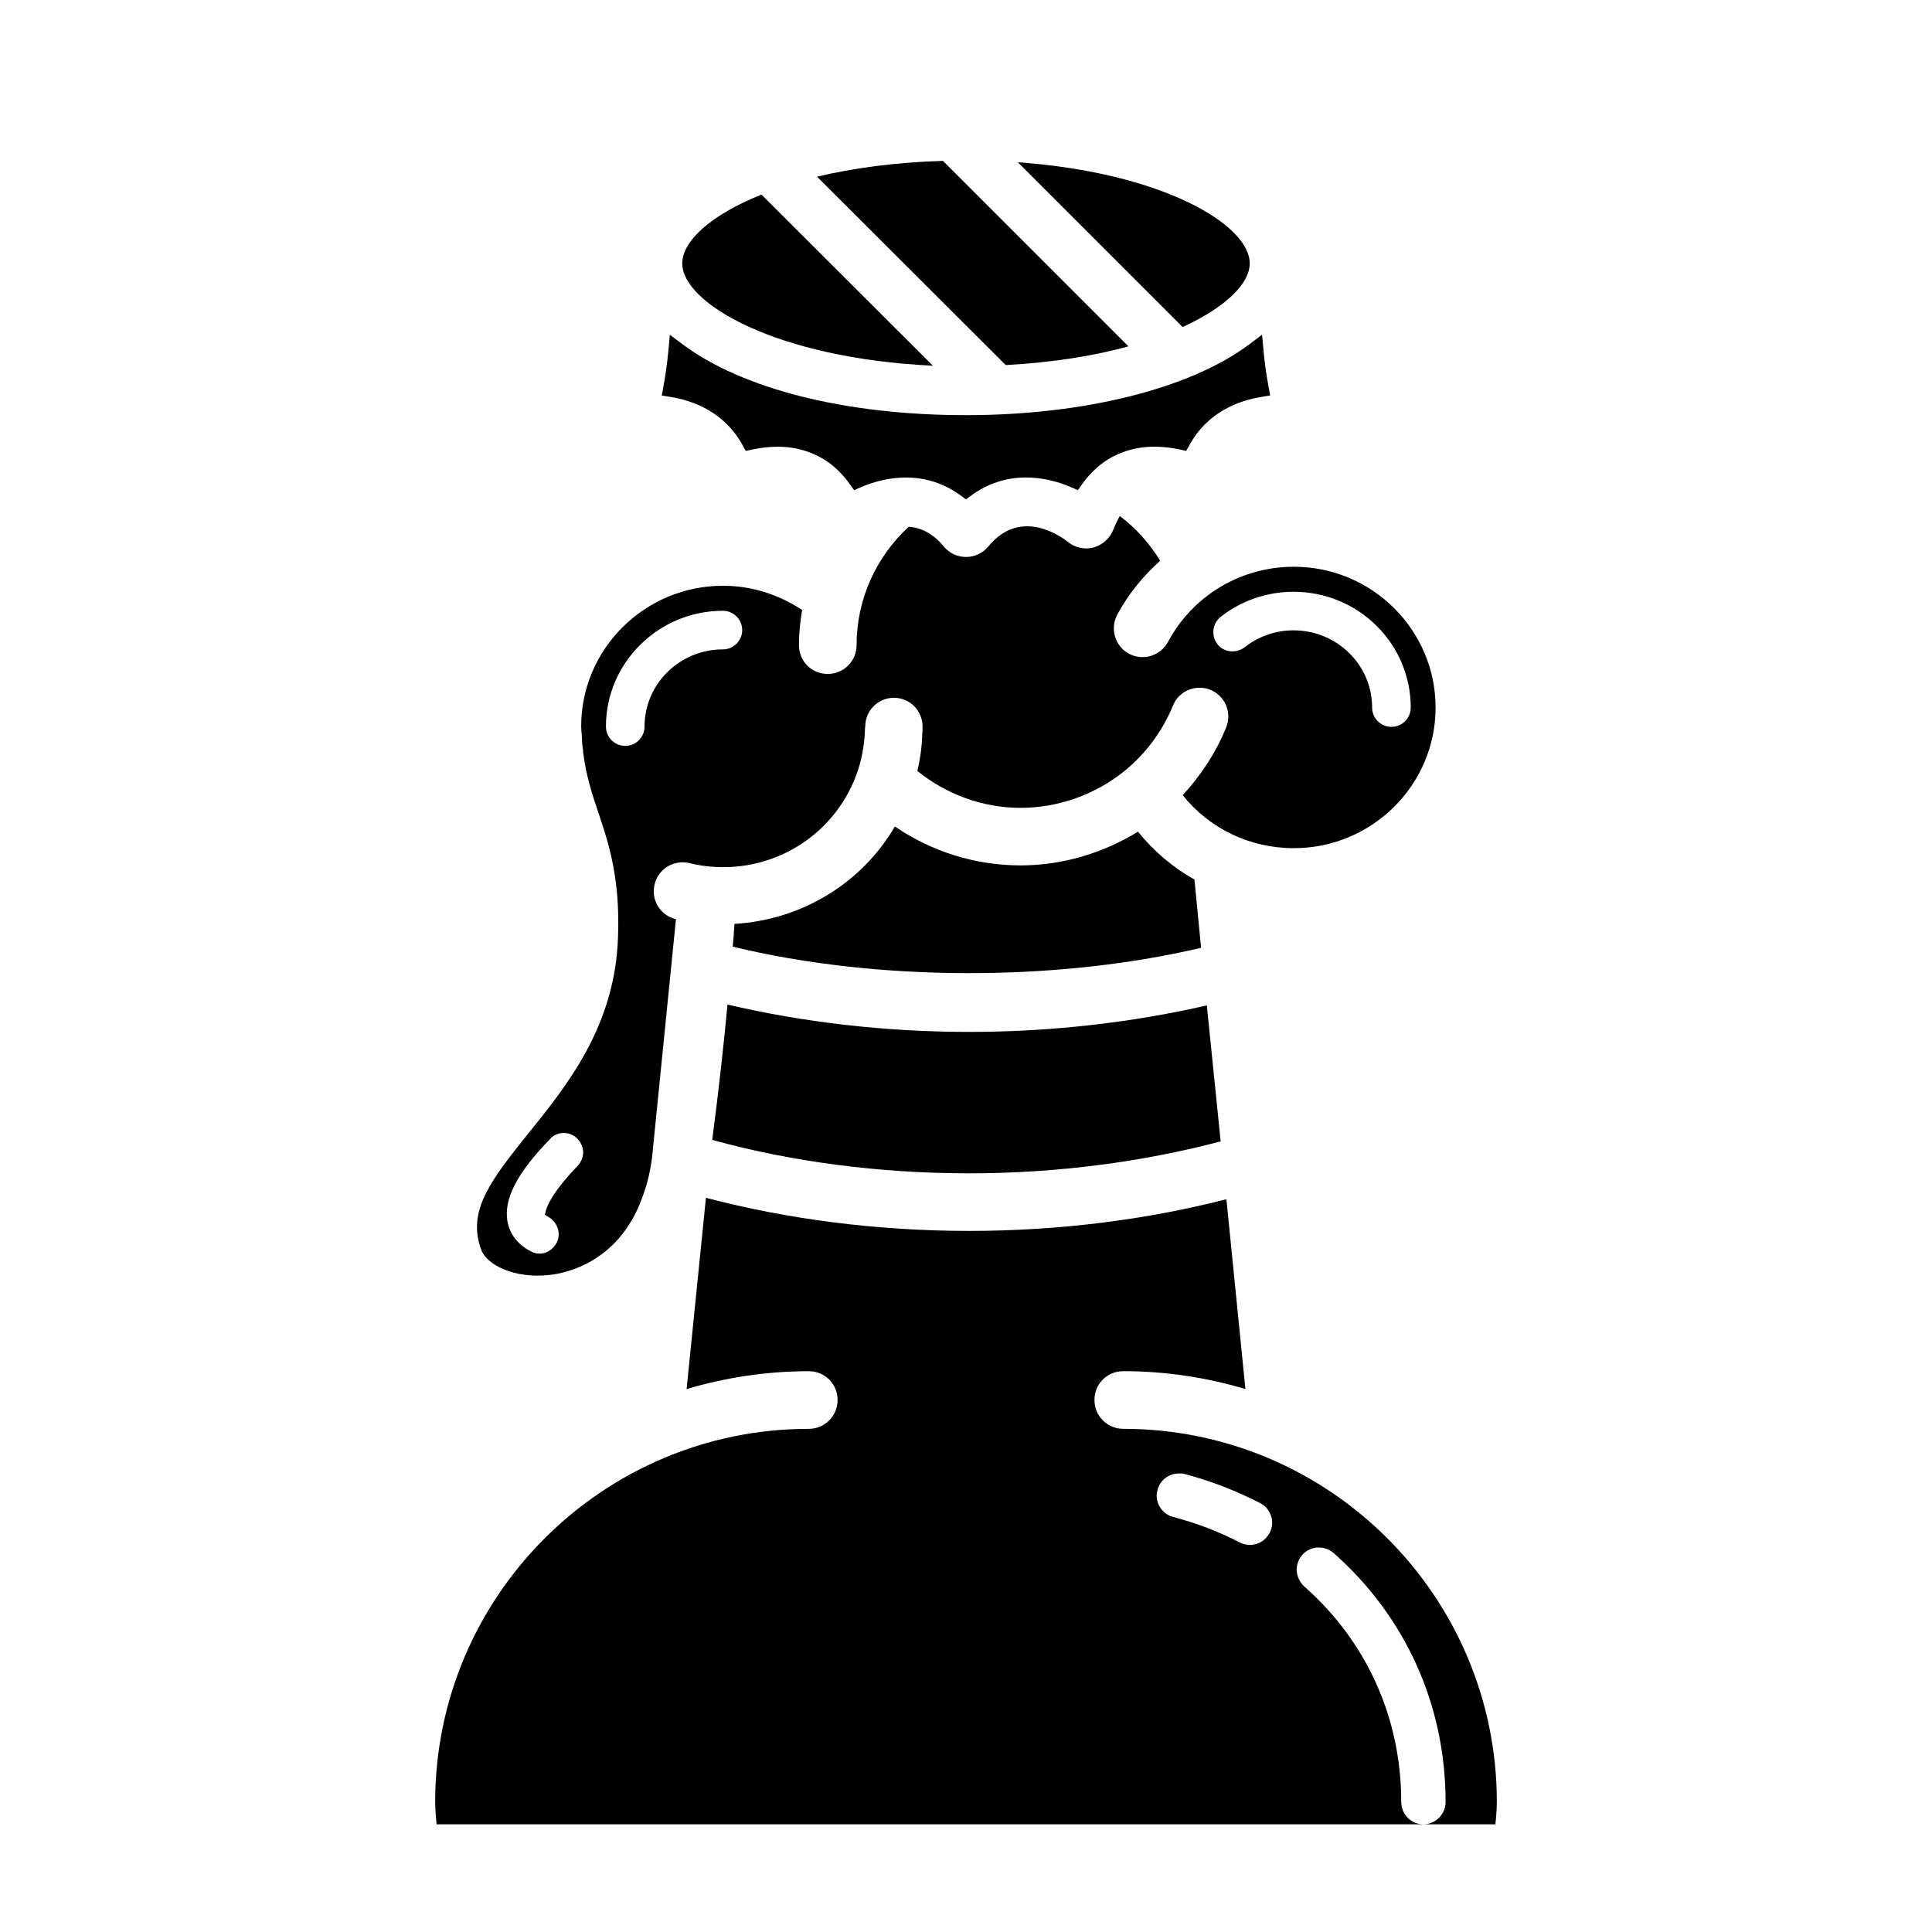
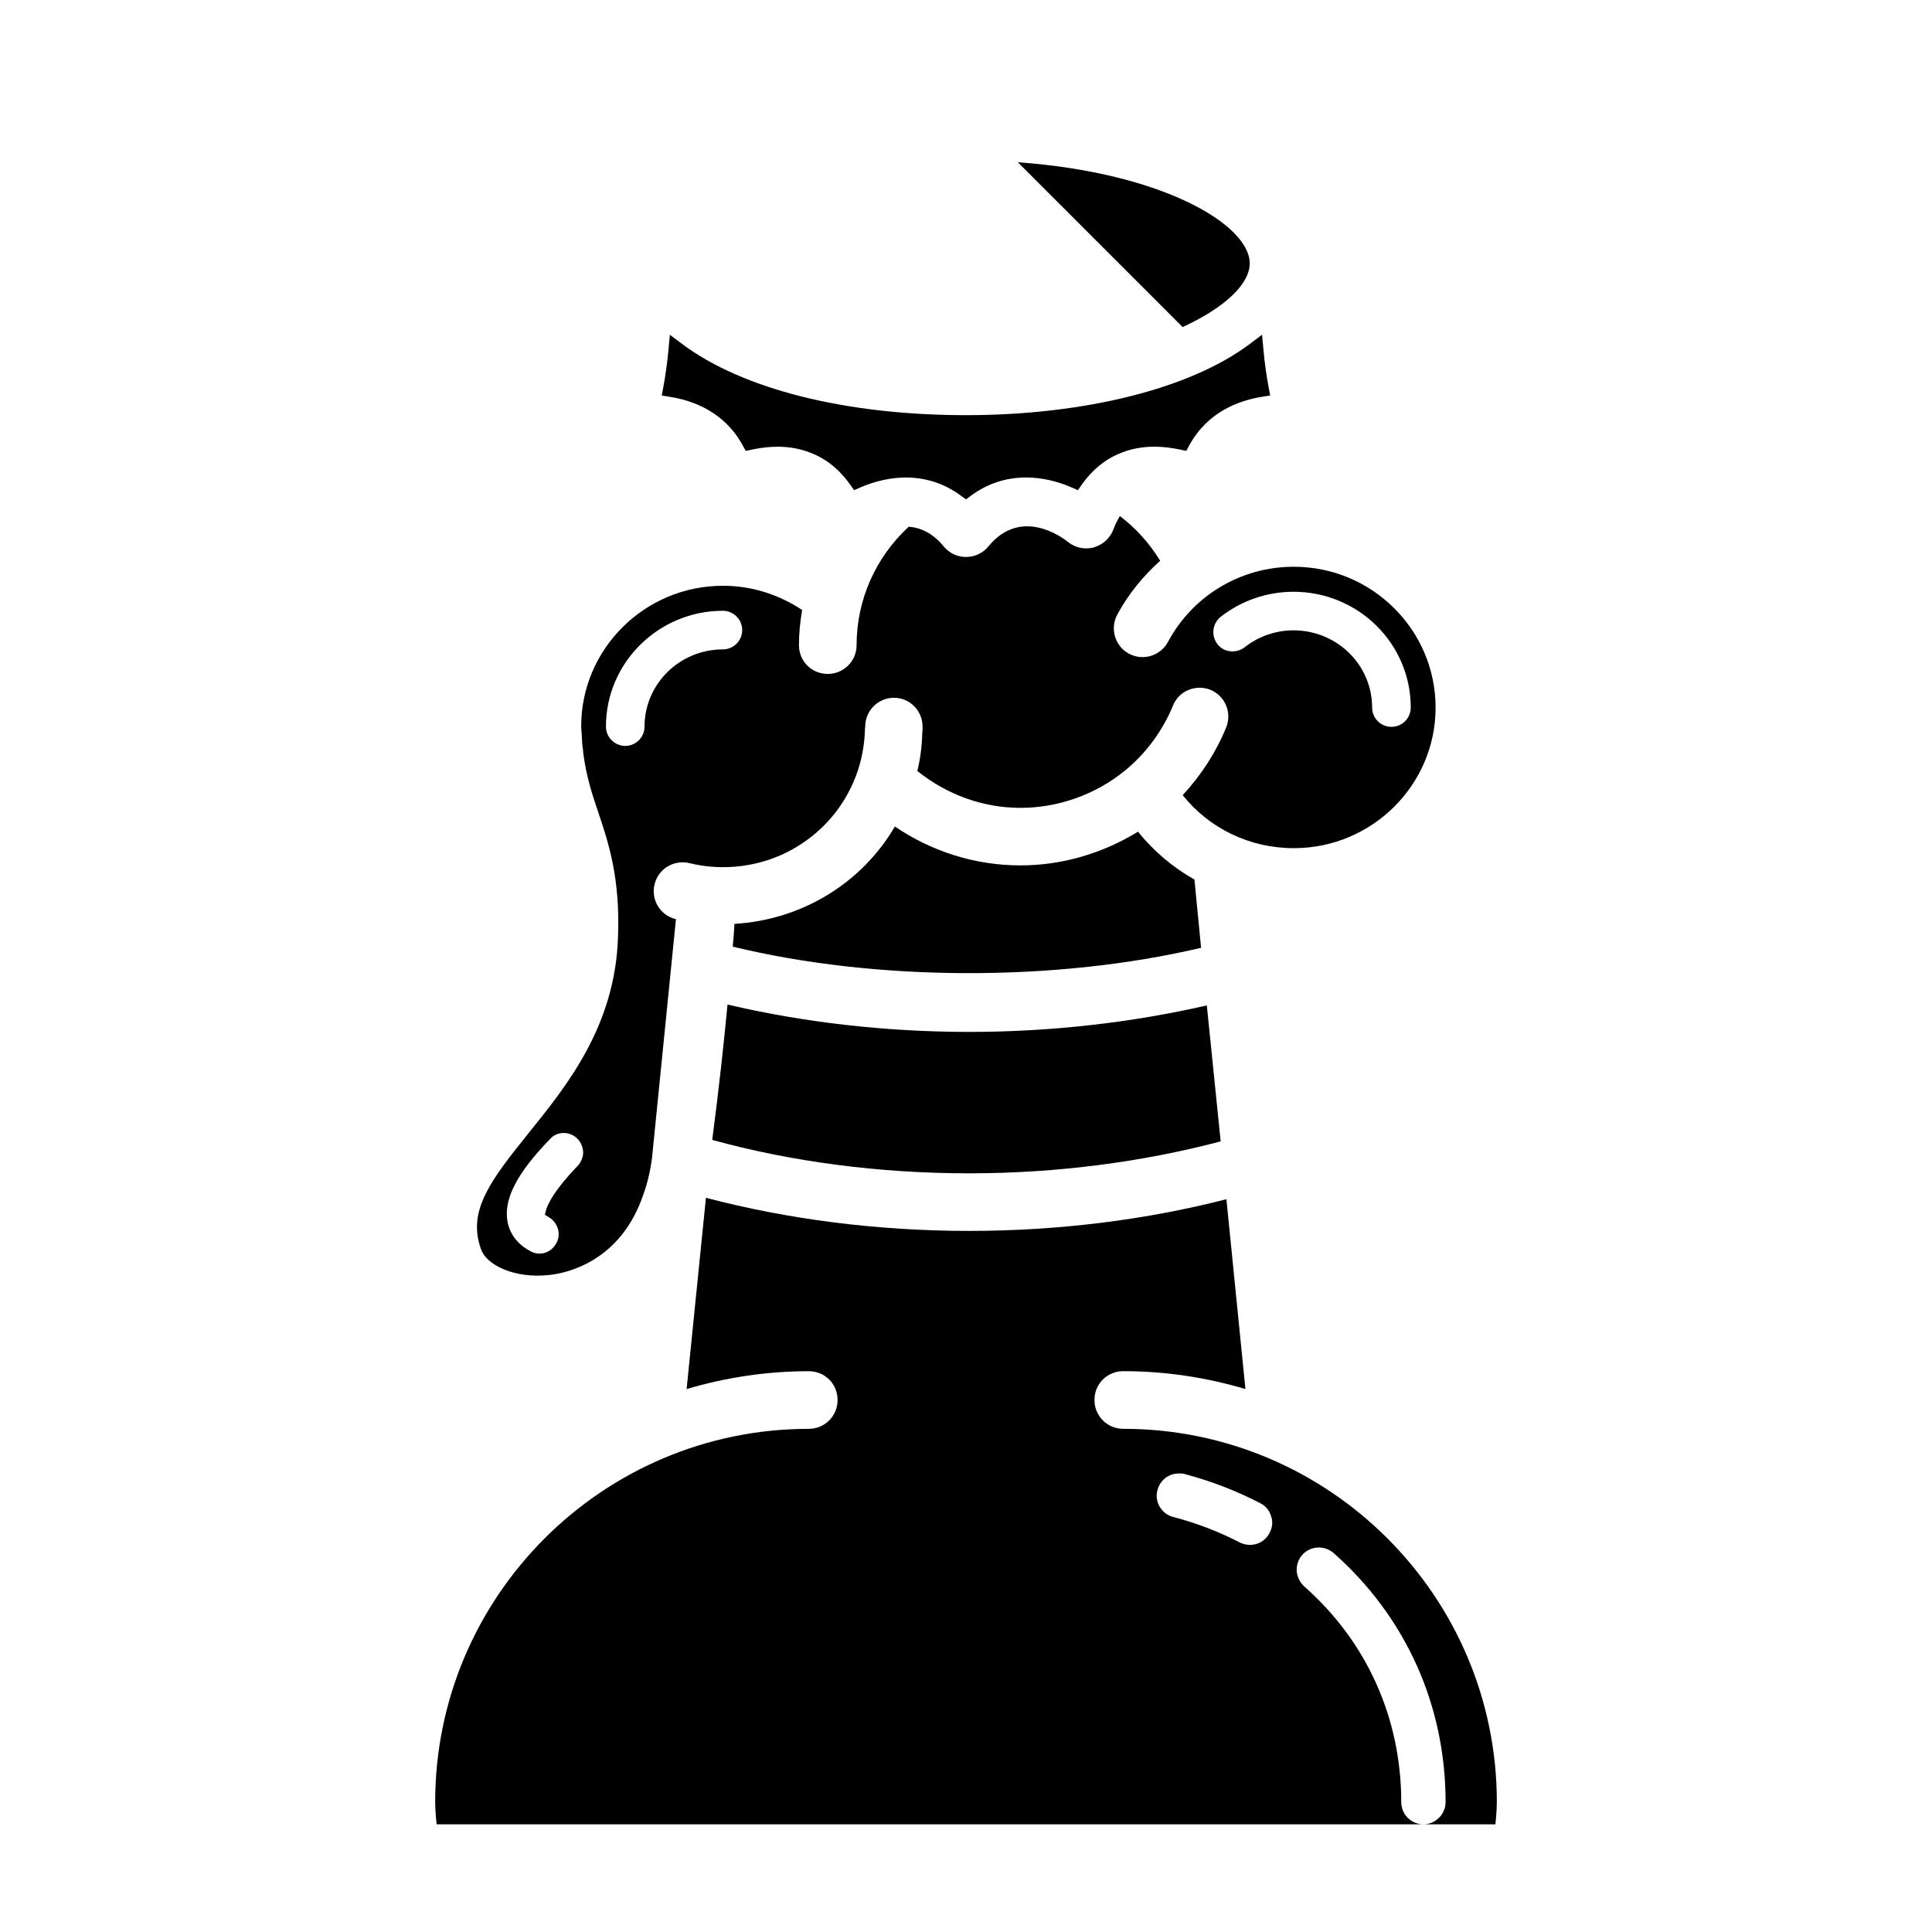
<svg xmlns="http://www.w3.org/2000/svg" fill="#000000" width="800px" height="800px" version="1.1" viewBox="144 144 512 512">
  <g>
    <path d="m332.75 446.09c20.766 5.723 44.043 8.855 68.094 8.855 23.355 0 46.184-3.055 66.645-8.469l-3.668-36.031c-19.617 4.504-41.148 7.023-62.977 7.023-22.363 0-44.203-2.598-64.047-7.25-0.922 9.766-2.211 21.828-4.047 35.871z" />
    <path d="m460.54 377.08c-5.723-3.203-10.762-7.477-14.965-12.676-9.312 5.723-20.074 8.934-31.141 8.934-11.98 0-23.516-3.66-33.281-10.305-8.699 14.887-24.504 24.734-42.516 25.805-0.078 1.676-0.227 3.738-0.457 6.031 38.016 9.234 85.5 9.391 124.12 0.309z" />
    <path d="m475.19 213.8c0-10.227-23.051-24.051-61.449-26.797l43.668 43.668c11.445-5.266 17.781-11.523 17.781-16.871z" />
-     <path d="m443.05 235.79-49.16-49.16c-12.676 0.387-23.812 1.906-33.363 4.195l50.004 49.926c12.445-0.688 23.355-2.441 32.52-4.961z" />
-     <path d="m391.22 240.91-45.422-45.344c-13.508 5.414-20.996 12.367-20.996 18.246 0 10.605 25.043 25.184 66.418 27.098z" />
    <path d="m340.81 262 0.82 1.496 1.668-0.355c2.356-0.504 4.637-0.754 6.777-0.754 3.078 0 5.984 0.527 8.676 1.582 2.816 1.047 6.926 3.344 10.516 8.414l1.078 1.52 1.707-0.746c3.922-1.707 8.078-2.613 12.004-2.613 5.344 0 10.25 1.621 14.578 4.801l1.367 0.992 1.355-1c4.328-3.188 9.234-4.801 14.578-4.801 3.93 0 8.086 0.906 12.004 2.613l1.707 0.746 1.078-1.52c3.59-5.062 7.699-7.367 10.562-8.43 2.644-1.039 5.559-1.566 8.637-1.566 2.141 0 4.426 0.25 6.777 0.754l1.668 0.355 0.82-1.496c4.816-8.809 13.051-11.824 19.113-12.809l2.312-0.379-0.434-2.305c-0.598-3.211-1.047-6.504-1.34-9.715l-0.379-4.078-3.281 2.465c-15.688 11.809-43.801 18.852-75.188 18.852-31.781 0-59.191-6.871-75.195-18.852l-3.273-2.449-0.379 4.07c-0.301 3.211-0.746 6.504-1.34 9.715l-0.434 2.305 2.312 0.379c6.074 0.98 14.309 4 19.125 12.809z" />
    <path d="m289.47 481.89c4.731-0.457 19.16-3.59 25.113-21.602 0.992-2.746 1.754-5.953 2.211-9.461l6.336-63.203c0-0.078-0.078-0.078-0.148-0.078-4.047-0.992-6.566-5.188-5.496-9.234 0.992-4.125 5.188-6.566 9.234-5.574 2.746 0.684 5.801 1.07 8.934 1.07 17.484 0 32.52-11.832 36.566-28.703 0.535-2.371 0.914-4.887 0.992-7.406 0-0.379 0-0.762 0.078-1.141 0-4.195 3.363-7.637 7.637-7.637 4.195 0 7.559 3.434 7.559 7.637 0 0.613 0 1.219-0.078 1.836-0.078 3.434-0.535 6.715-1.301 9.926 7.707 6.18 17.254 9.77 27.332 9.77 9.996 0 19.844-3.512 27.559-9.77 5.652-4.582 10.078-10.613 12.824-17.254 1.527-3.969 6.031-5.801 9.926-4.273 3.898 1.605 5.801 6.031 4.195 9.996-2.668 6.566-6.644 12.676-11.523 17.941 7.102 8.855 17.781 14.043 29.465 14.043 20.688 0 37.559-16.719 37.559-37.25 0-20.609-16.871-37.328-37.559-37.328-14.043 0-26.797 7.637-33.363 19.926-1.984 3.668-6.566 5.117-10.305 3.133-3.738-1.984-5.117-6.644-3.133-10.383 2.977-5.496 6.871-10.227 11.375-14.273-2.824-4.582-6.414-8.629-10.691-11.832-0.613 1.07-1.219 2.211-1.754 3.66-0.914 2.289-2.824 3.969-5.188 4.66-2.371 0.613-4.887 0.078-6.793-1.449-1.984-1.605-12.676-9.164-21.145 1.219-1.449 1.754-3.59 2.746-5.879 2.746-2.289 0-4.426-0.992-5.879-2.746-2.977-3.66-6.258-5.039-9.312-5.266-8.777 8.094-13.816 19.391-13.816 31.371 0 4.273-3.434 7.637-7.637 7.637-4.273 0-7.637-3.363-7.637-7.637 0-3.133 0.309-6.18 0.844-9.312-6.258-4.125-13.359-6.414-20.996-6.414-20.688 0-37.559 16.719-37.559 37.25 0 0.762 0.078 1.371 0.148 2.141 0.078 1.141 0.078 2.371 0.227 3.363 0.078 0.457 0.148 0.914 0.148 1.379 0.762 6.109 2.289 10.84 3.969 15.801 2.746 8.172 5.879 17.484 5.266 33.203-0.762 23.586-13.586 39.391-23.812 52.059-4.961 6.18-8.934 11.227-11.219 15.879-2.519 5.039-3.133 9.699-1.219 14.887 1.453 4.019 8.781 7.688 17.945 6.695zm177.93-174.35c5.496-4.352 12.367-6.715 19.391-6.715 17.176 0 31.07 13.738 31.07 30.684 0 2.824-2.289 5.117-5.117 5.117-2.824 0-5.117-2.289-5.117-5.117 0-11.297-9.312-20.461-20.836-20.461-4.731 0-9.312 1.605-12.973 4.504-0.914 0.684-2.062 1.07-3.203 1.07-1.605 0-3.055-0.684-3.969-1.906-0.844-1.07-1.219-2.441-1.07-3.816 0.148-1.297 0.832-2.519 1.824-3.359zm-162.82 29.008c0-16.949 13.973-30.684 30.992-30.684 2.824 0 5.117 2.289 5.117 5.117 0 2.824-2.289 5.117-5.117 5.117-11.453 0-20.766 9.164-20.766 20.461 0 2.824-2.289 5.117-5.117 5.117-2.82-0.02-5.109-2.305-5.109-5.129zm-14.809 109.31c0.914-1.07 2.211-1.605 3.66-1.605 1.301 0 2.598 0.535 3.512 1.449 0.992 0.992 1.527 2.211 1.605 3.59 0 1.371-0.535 2.668-1.449 3.66-6.258 6.488-7.941 10.156-8.398 11.754l-0.309 1.219 1.141 0.684c2.289 1.449 3.203 4.352 1.984 6.715-0.914 1.754-2.598 2.898-4.504 2.898-0.762 0-1.527-0.148-2.211-0.535-3.512-1.754-5.723-4.582-6.336-8.094-0.992-5.856 2.598-12.805 11.305-21.734z" />
    <path d="m441.68 522.65c-4.273 0-7.637-3.434-7.637-7.637 0-4.273 3.363-7.637 7.637-7.637 11.219 0 22.059 1.676 32.371 4.731l-5.039-50.301c-21.066 5.414-44.352 8.398-68.164 8.398-24.504 0-48.32-3.133-69.77-8.777l-5.117 50.688c10.305-3.055 21.145-4.731 32.371-4.731 4.273 0 7.637 3.363 7.637 7.637 0 4.195-3.363 7.637-7.637 7.637-54.578 0-99.008 44.352-99.008 98.926 0 2.371 0.379 5.879 0.379 5.879h261.52c-3.281 0-5.879-2.668-5.879-5.879 0-22.293-9.164-42.594-25.727-57.176-1.141-1.07-1.836-2.519-1.984-4.047-0.078-1.605 0.457-3.133 1.449-4.273 1.148-1.301 2.746-1.984 4.426-1.984 1.449 0 2.824 0.535 3.898 1.449 19.16 16.949 29.691 40.383 29.691 66.031 0 3.203-2.668 5.879-5.879 5.879h19.082s0.379-3.512 0.379-5.879c0.004-54.582-44.426-98.934-99.004-98.934zm38.777 27.559c-0.992 1.984-2.977 3.203-5.188 3.203-0.914 0-1.836-0.227-2.668-0.613-5.574-2.898-11.523-5.188-17.711-6.793-1.527-0.379-2.746-1.371-3.59-2.746-0.762-1.379-0.992-2.898-0.535-4.426 0.684-2.598 2.977-4.352 5.652-4.352 0.535 0 0.992 0 1.527 0.148 6.941 1.836 13.664 4.426 20.004 7.707 1.379 0.684 2.441 1.906 2.898 3.434 0.523 1.457 0.375 3.062-0.391 4.438z" />
  </g>
</svg>